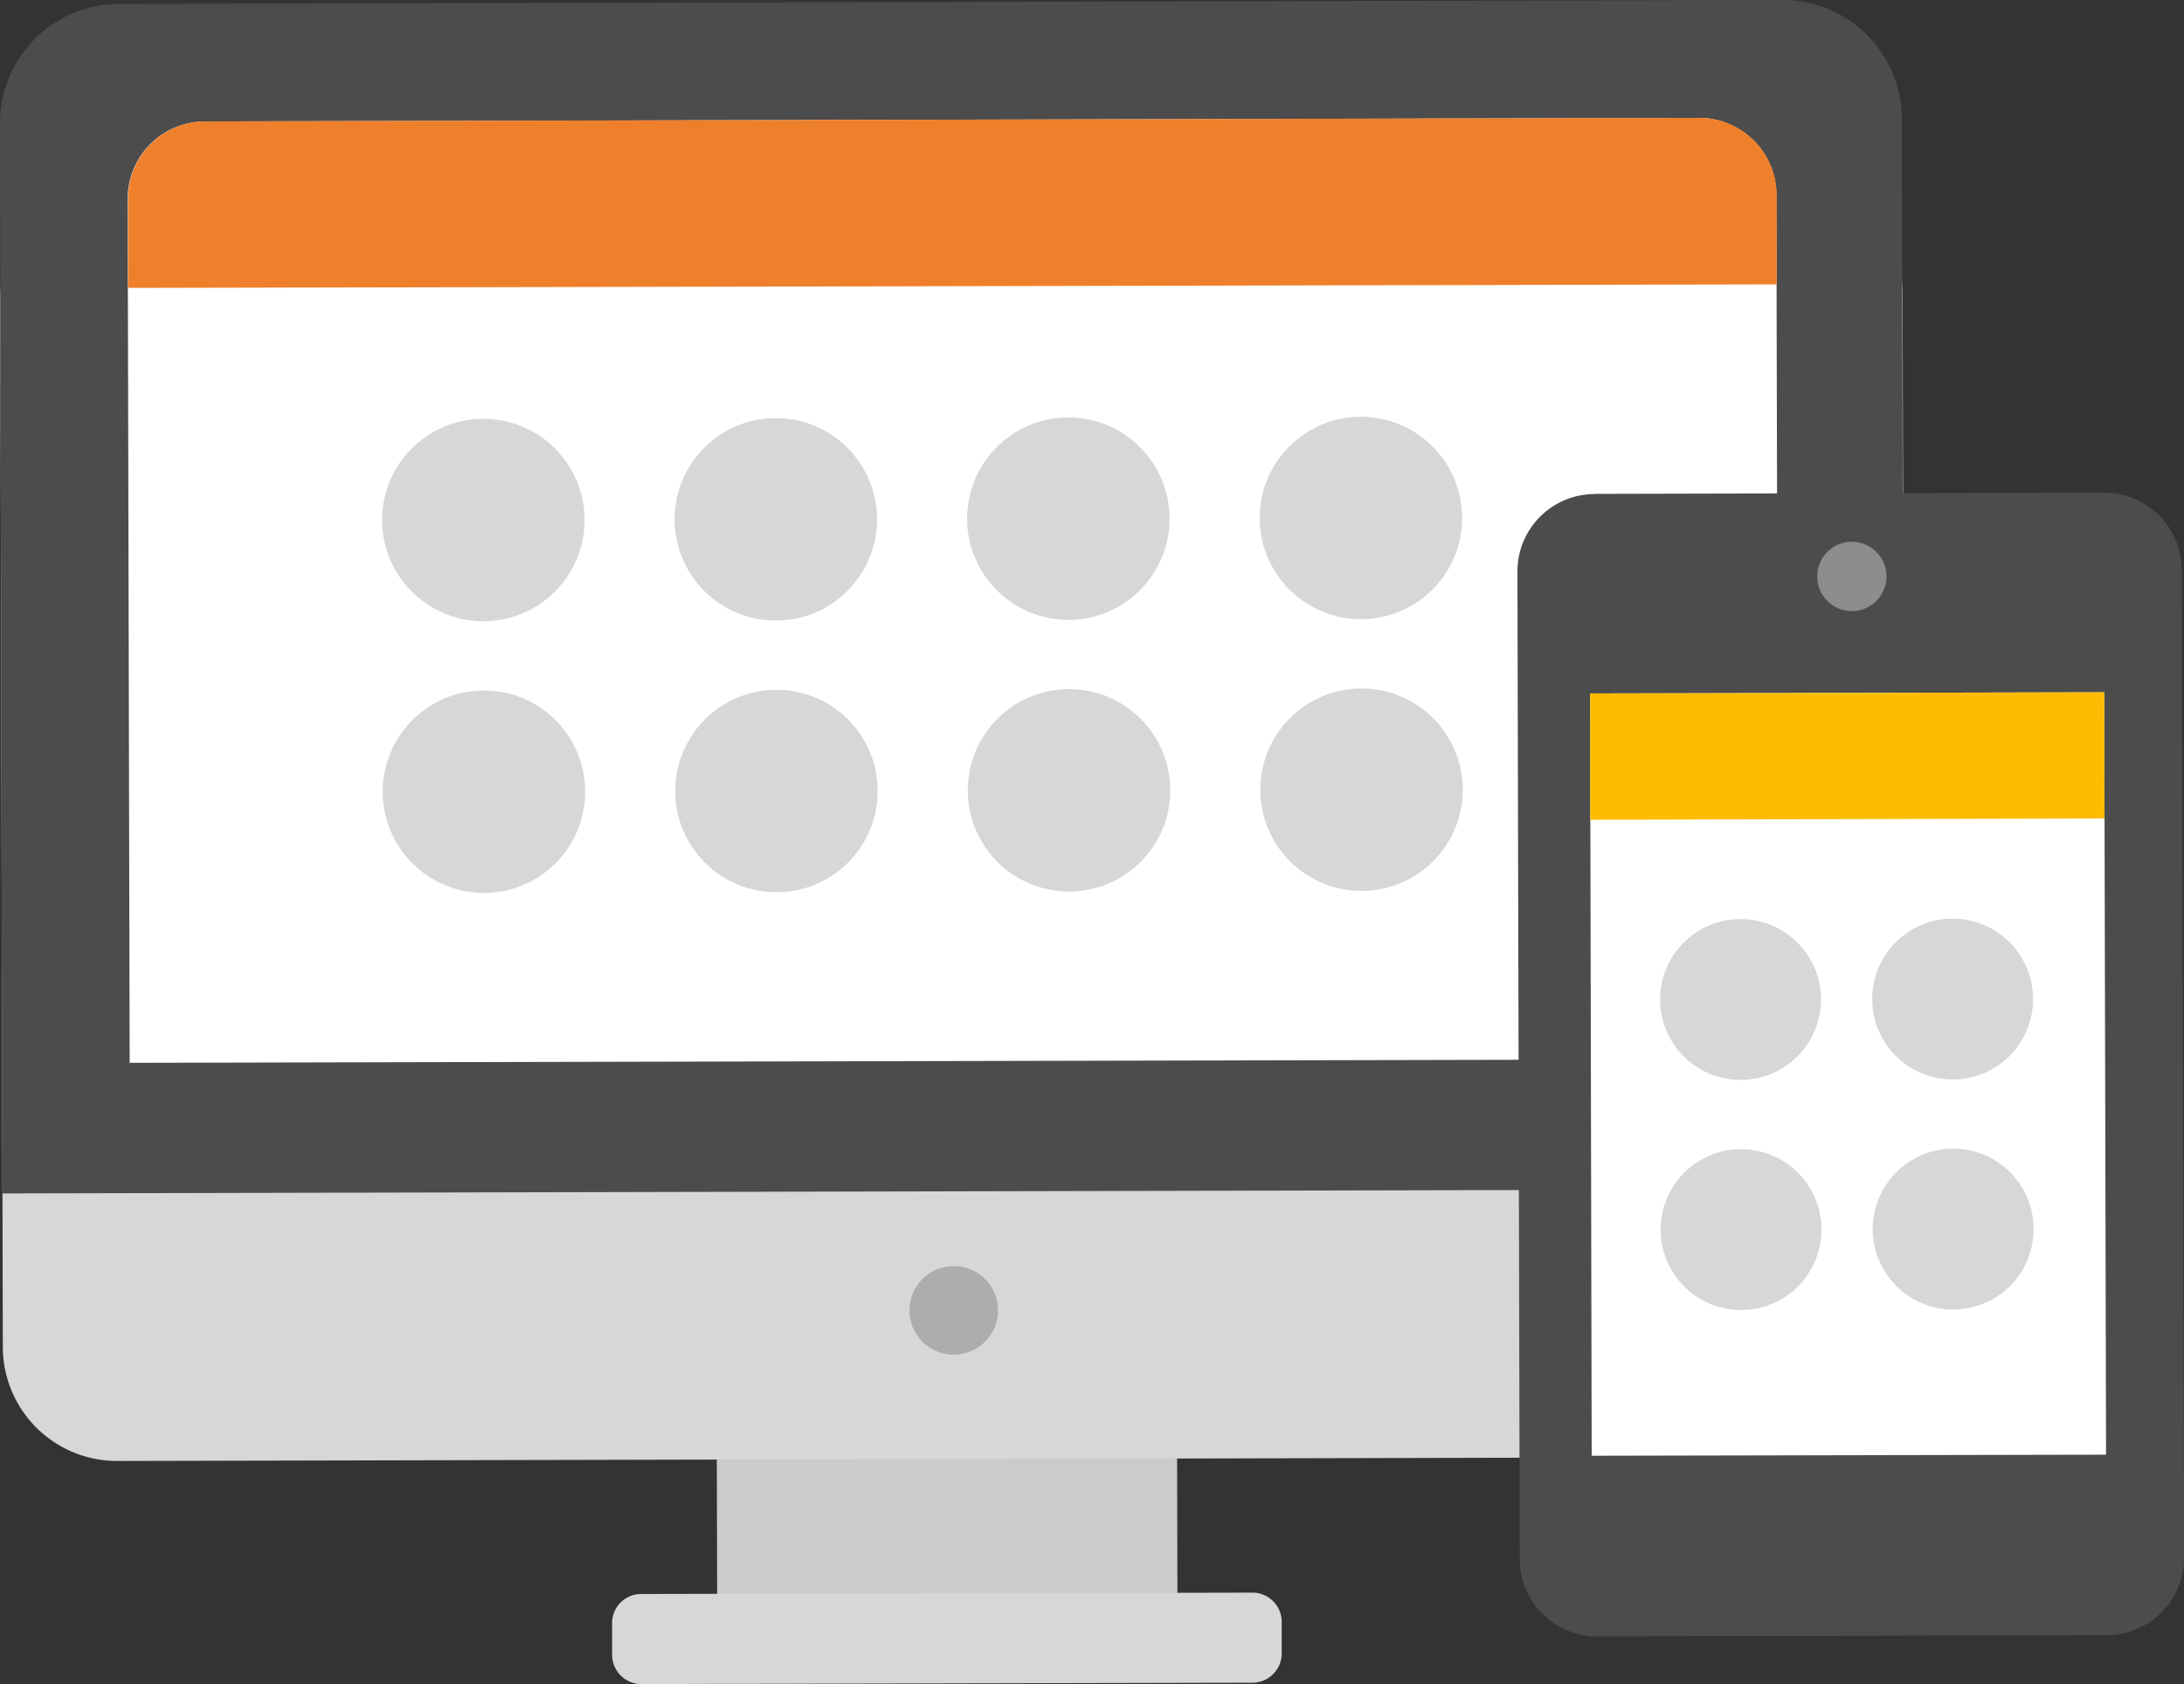
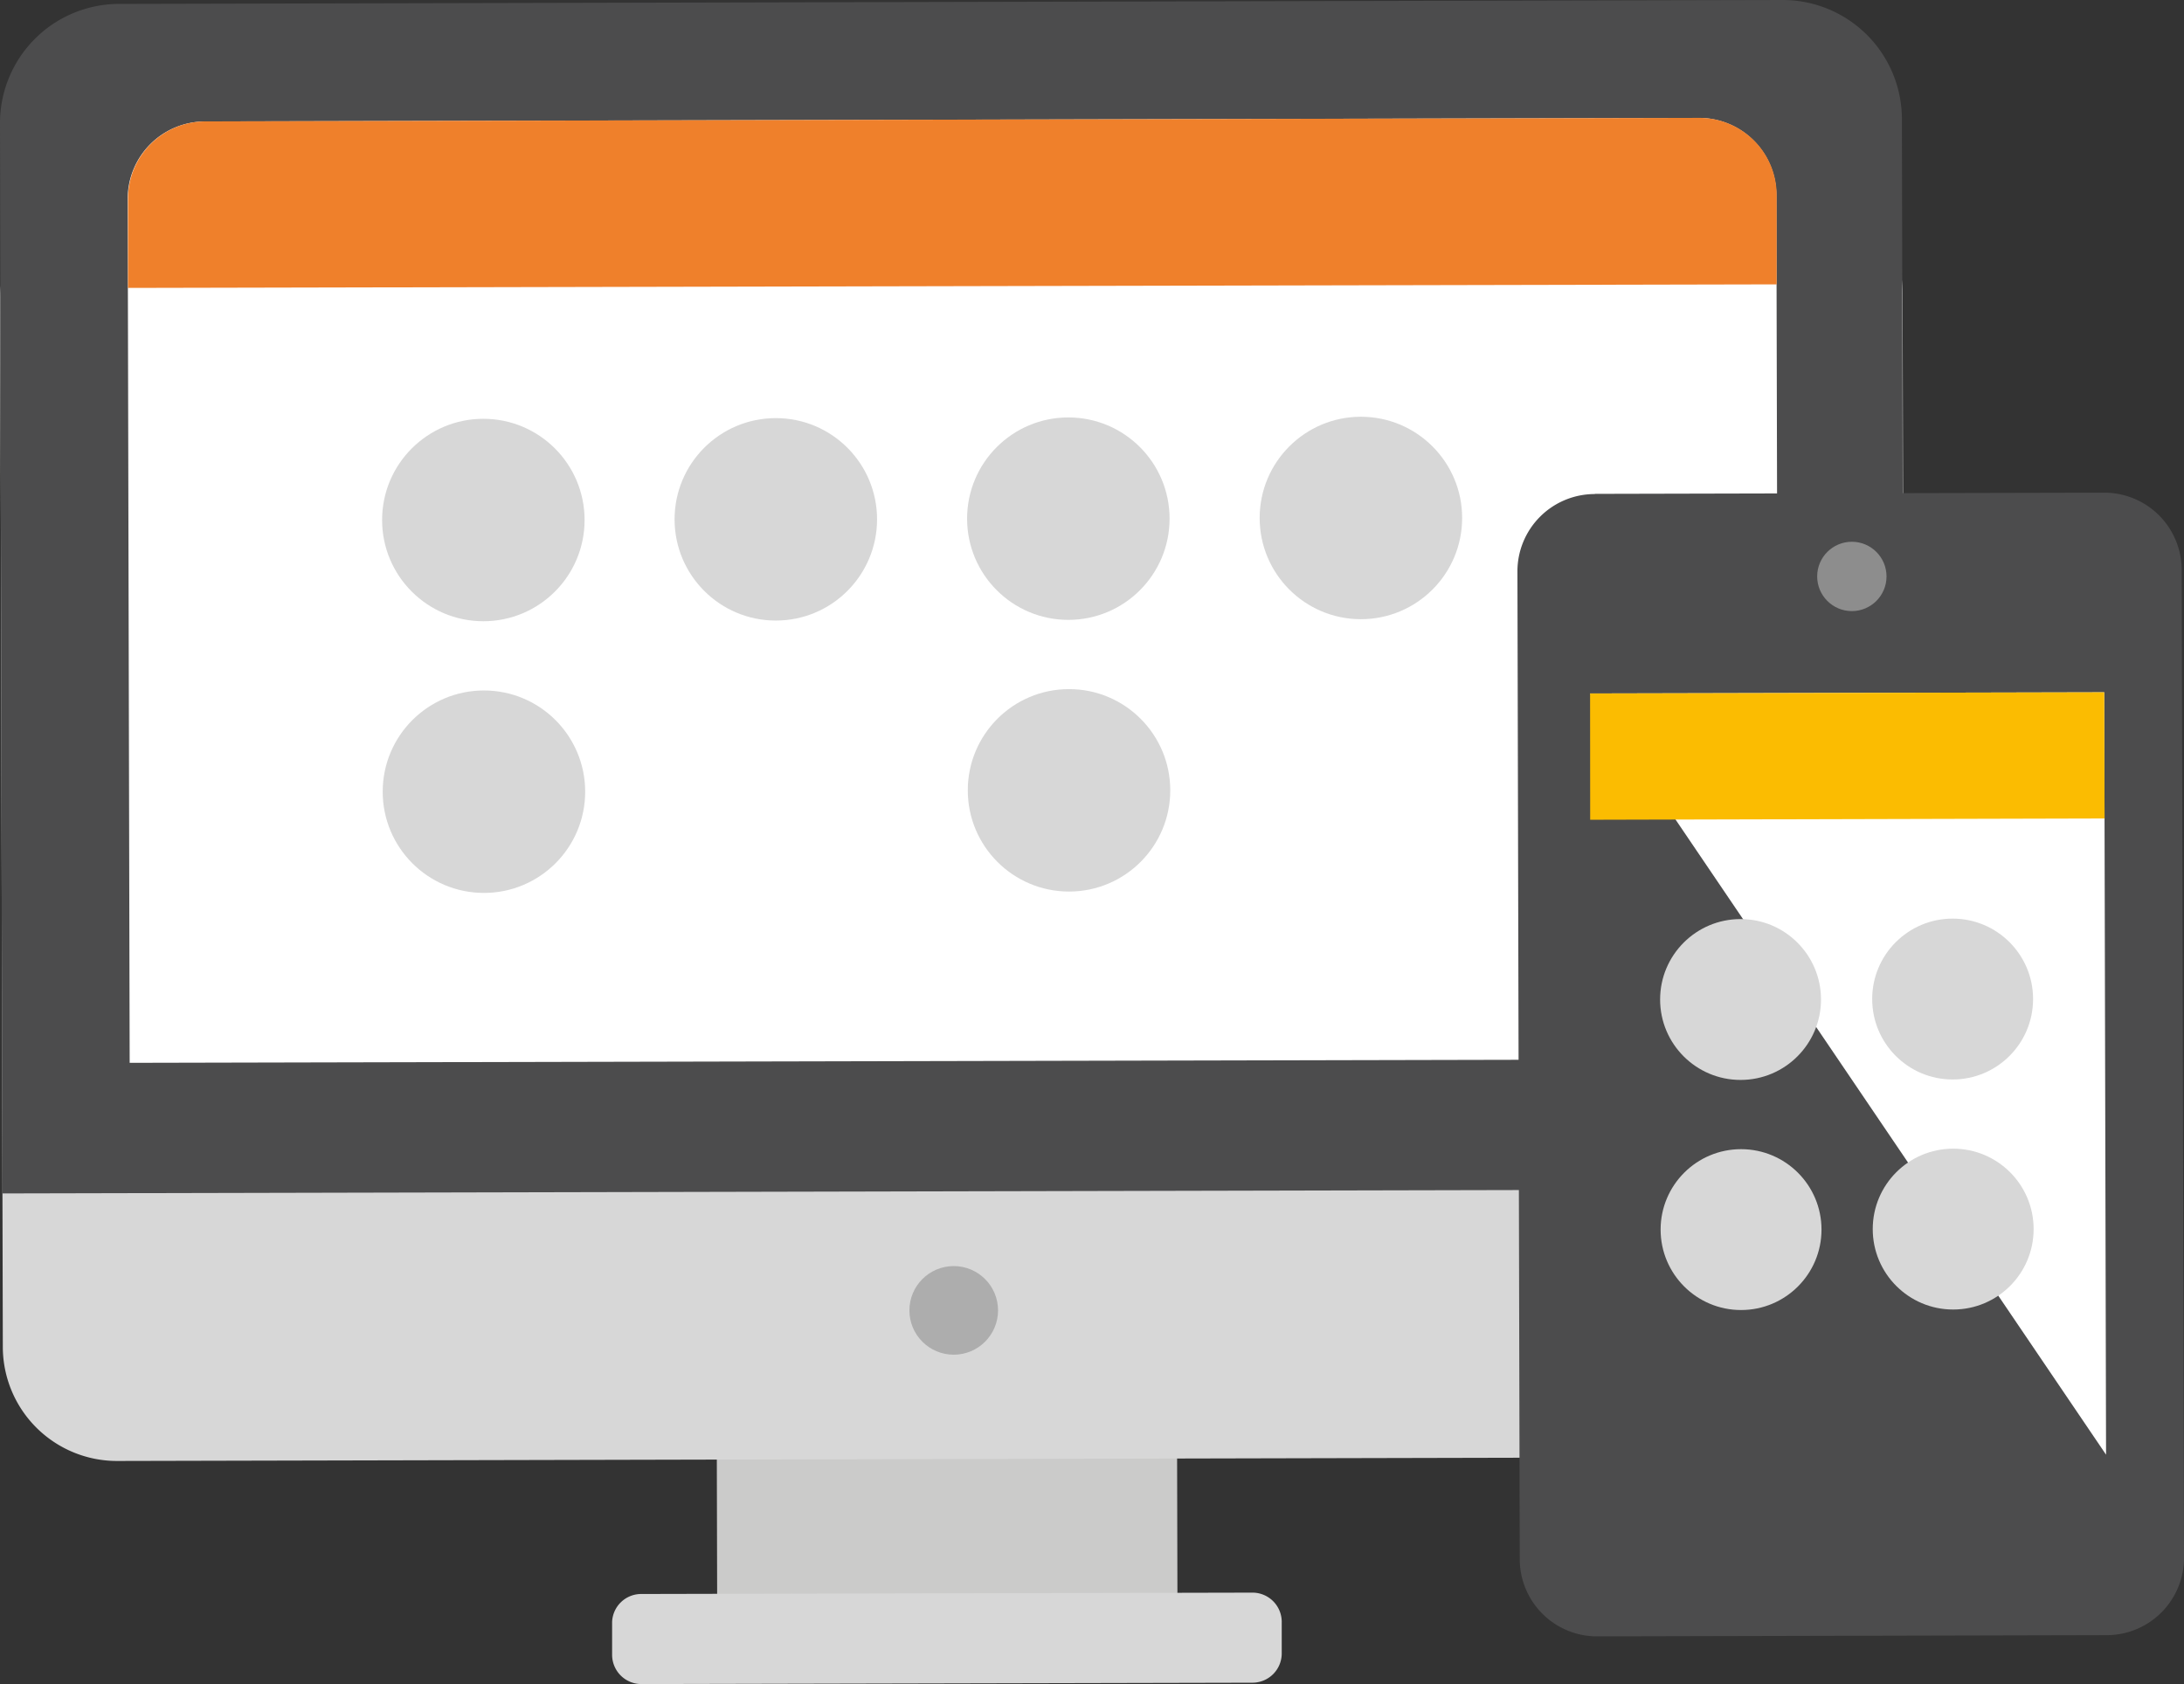
<svg xmlns="http://www.w3.org/2000/svg" id="intuitive-control-panel" width="48" height="37.019" viewBox="0 0 48 37.019">
  <rect x="0" y="0" width="48" height="37.019" fill="#333333" stroke="none" />
  <path id="Path_86785" data-name="Path 86785" d="M15.746,28.531l10.116-.025.017,7.191-10.116.023Z" transform="translate(0 0)" fill="#cbcbca" />
  <path id="Path_86786" data-name="Path 86786" d="M14.09,35.039l13.437-.03a.644.644,0,0,1,.643.637v.7a.644.644,0,0,1-.637.643l-13.437.03a.644.644,0,0,1-.643-.637V35.65a.64.64,0,0,1,.637-.611ZM2.5,4.016,39.309,3.93a2.51,2.51,0,0,1,2.506,2.494l.055,23.1a2.51,2.51,0,0,1-2.494,2.506l-36.809.085A2.51,2.51,0,0,1,.062,29.62L.007,6.523A2.51,2.51,0,0,1,2.5,4.017Z" transform="translate(0 0)" fill="#d7d7d7" />
  <path id="Path_86787" data-name="Path 86787" d="M.052,26.234,0,2.71A2.62,2.62,0,0,1,2.616.086L39.177,0A2.62,2.62,0,0,1,41.8,2.616h0l.051,23.524Z" transform="translate(0 0)" fill="#4c4c4d" />
  <path id="Path_86788" data-name="Path 86788" d="M2.85,23.363,2.806,4.379a1.7,1.7,0,0,1,1.7-1.709h.007l32.819-.078a1.7,1.7,0,0,1,1.709,1.7V4.3l.044,18.983" transform="translate(0 0)" fill="#fff" />
  <circle id="Ellipse_5410" data-name="Ellipse 5410" cx="0.974" cy="0.974" r="0.974" transform="translate(19.987 27.831)" fill="#adadad" />
  <path id="Path_86789" data-name="Path 86789" d="M35.058,10.856,46.24,10.83a1.7,1.7,0,0,1,1.709,1.7v.01L48,34.235a1.7,1.7,0,0,1-1.7,1.709h-.007l-11.183.027a1.7,1.7,0,0,1-1.709-1.7v-.007L33.35,12.569a1.7,1.7,0,0,1,1.7-1.709h0Z" transform="translate(0 0)" fill="#4c4c4d" />
  <circle id="Ellipse_5411" data-name="Ellipse 5411" cx="0.762" cy="0.762" r="0.762" transform="translate(39.938 11.909)" fill="#8d8d8d" />
-   <path id="Path_86790" data-name="Path 86790" d="M34.947,15.244l11.3-.026.04,16.759L34.982,32Z" transform="translate(0 0)" fill="#fff" />
+   <path id="Path_86790" data-name="Path 86790" d="M34.947,15.244l11.3-.026.04,16.759Z" transform="translate(0 0)" fill="#fff" />
  <path id="Path_86791" data-name="Path 86791" d="M34.947,15.244l11.3-.026.007,2.773-11.305.029Z" transform="translate(0 0)" fill="#fbbc01" />
  <path id="Path_86792" data-name="Path 86792" d="M2.813,6.329V4.378a1.7,1.7,0,0,1,1.7-1.709H4.52l32.819-.078a1.7,1.7,0,0,1,1.709,1.7v1.96" transform="translate(0 0)" fill="#ef802b" />
  <g id="Group_45302" data-name="Group 45302" transform="translate(8.398 9.161)">
    <circle id="Ellipse_5412" data-name="Ellipse 5412" cx="2.225" cy="2.225" r="2.225" transform="translate(0 0.045)" fill="#d7d7d7" />
    <circle id="Ellipse_5413" data-name="Ellipse 5413" cx="2.225" cy="2.225" r="2.225" transform="translate(6.428 0.03)" fill="#d7d7d7" />
    <circle id="Ellipse_5414" data-name="Ellipse 5414" cx="2.225" cy="2.225" r="2.225" transform="translate(12.857 0.015)" fill="#d7d7d7" />
    <circle id="Ellipse_5415" data-name="Ellipse 5415" cx="2.225" cy="2.225" r="2.225" transform="translate(19.287)" fill="#d7d7d7" />
    <circle id="Ellipse_5416" data-name="Ellipse 5416" cx="2.225" cy="2.225" r="2.225" transform="translate(0.013 6.017)" fill="#d7d7d7" />
-     <circle id="Ellipse_5417" data-name="Ellipse 5417" cx="2.225" cy="2.225" r="2.225" transform="translate(6.442 6.002)" fill="#d7d7d7" />
    <circle id="Ellipse_5418" data-name="Ellipse 5418" cx="2.225" cy="2.225" r="2.225" transform="translate(12.872 5.987)" fill="#d7d7d7" />
-     <circle id="Ellipse_5419" data-name="Ellipse 5419" cx="2.225" cy="2.225" r="2.225" transform="translate(19.301 5.973)" fill="#d7d7d7" />
    <circle id="Ellipse_5420" data-name="Ellipse 5420" cx="1.768" cy="1.768" r="1.768" transform="translate(28.088 11.042)" fill="#d7d7d7" />
    <circle id="Ellipse_5421" data-name="Ellipse 5421" cx="1.768" cy="1.768" r="1.768" transform="translate(32.749 11.032)" fill="#d7d7d7" />
    <circle id="Ellipse_5422" data-name="Ellipse 5422" cx="1.768" cy="1.768" r="1.768" transform="translate(28.099 16.1)" fill="#d7d7d7" />
    <circle id="Ellipse_5423" data-name="Ellipse 5423" cx="1.768" cy="1.768" r="1.768" transform="translate(32.761 16.089)" fill="#d7d7d7" />
  </g>
</svg>